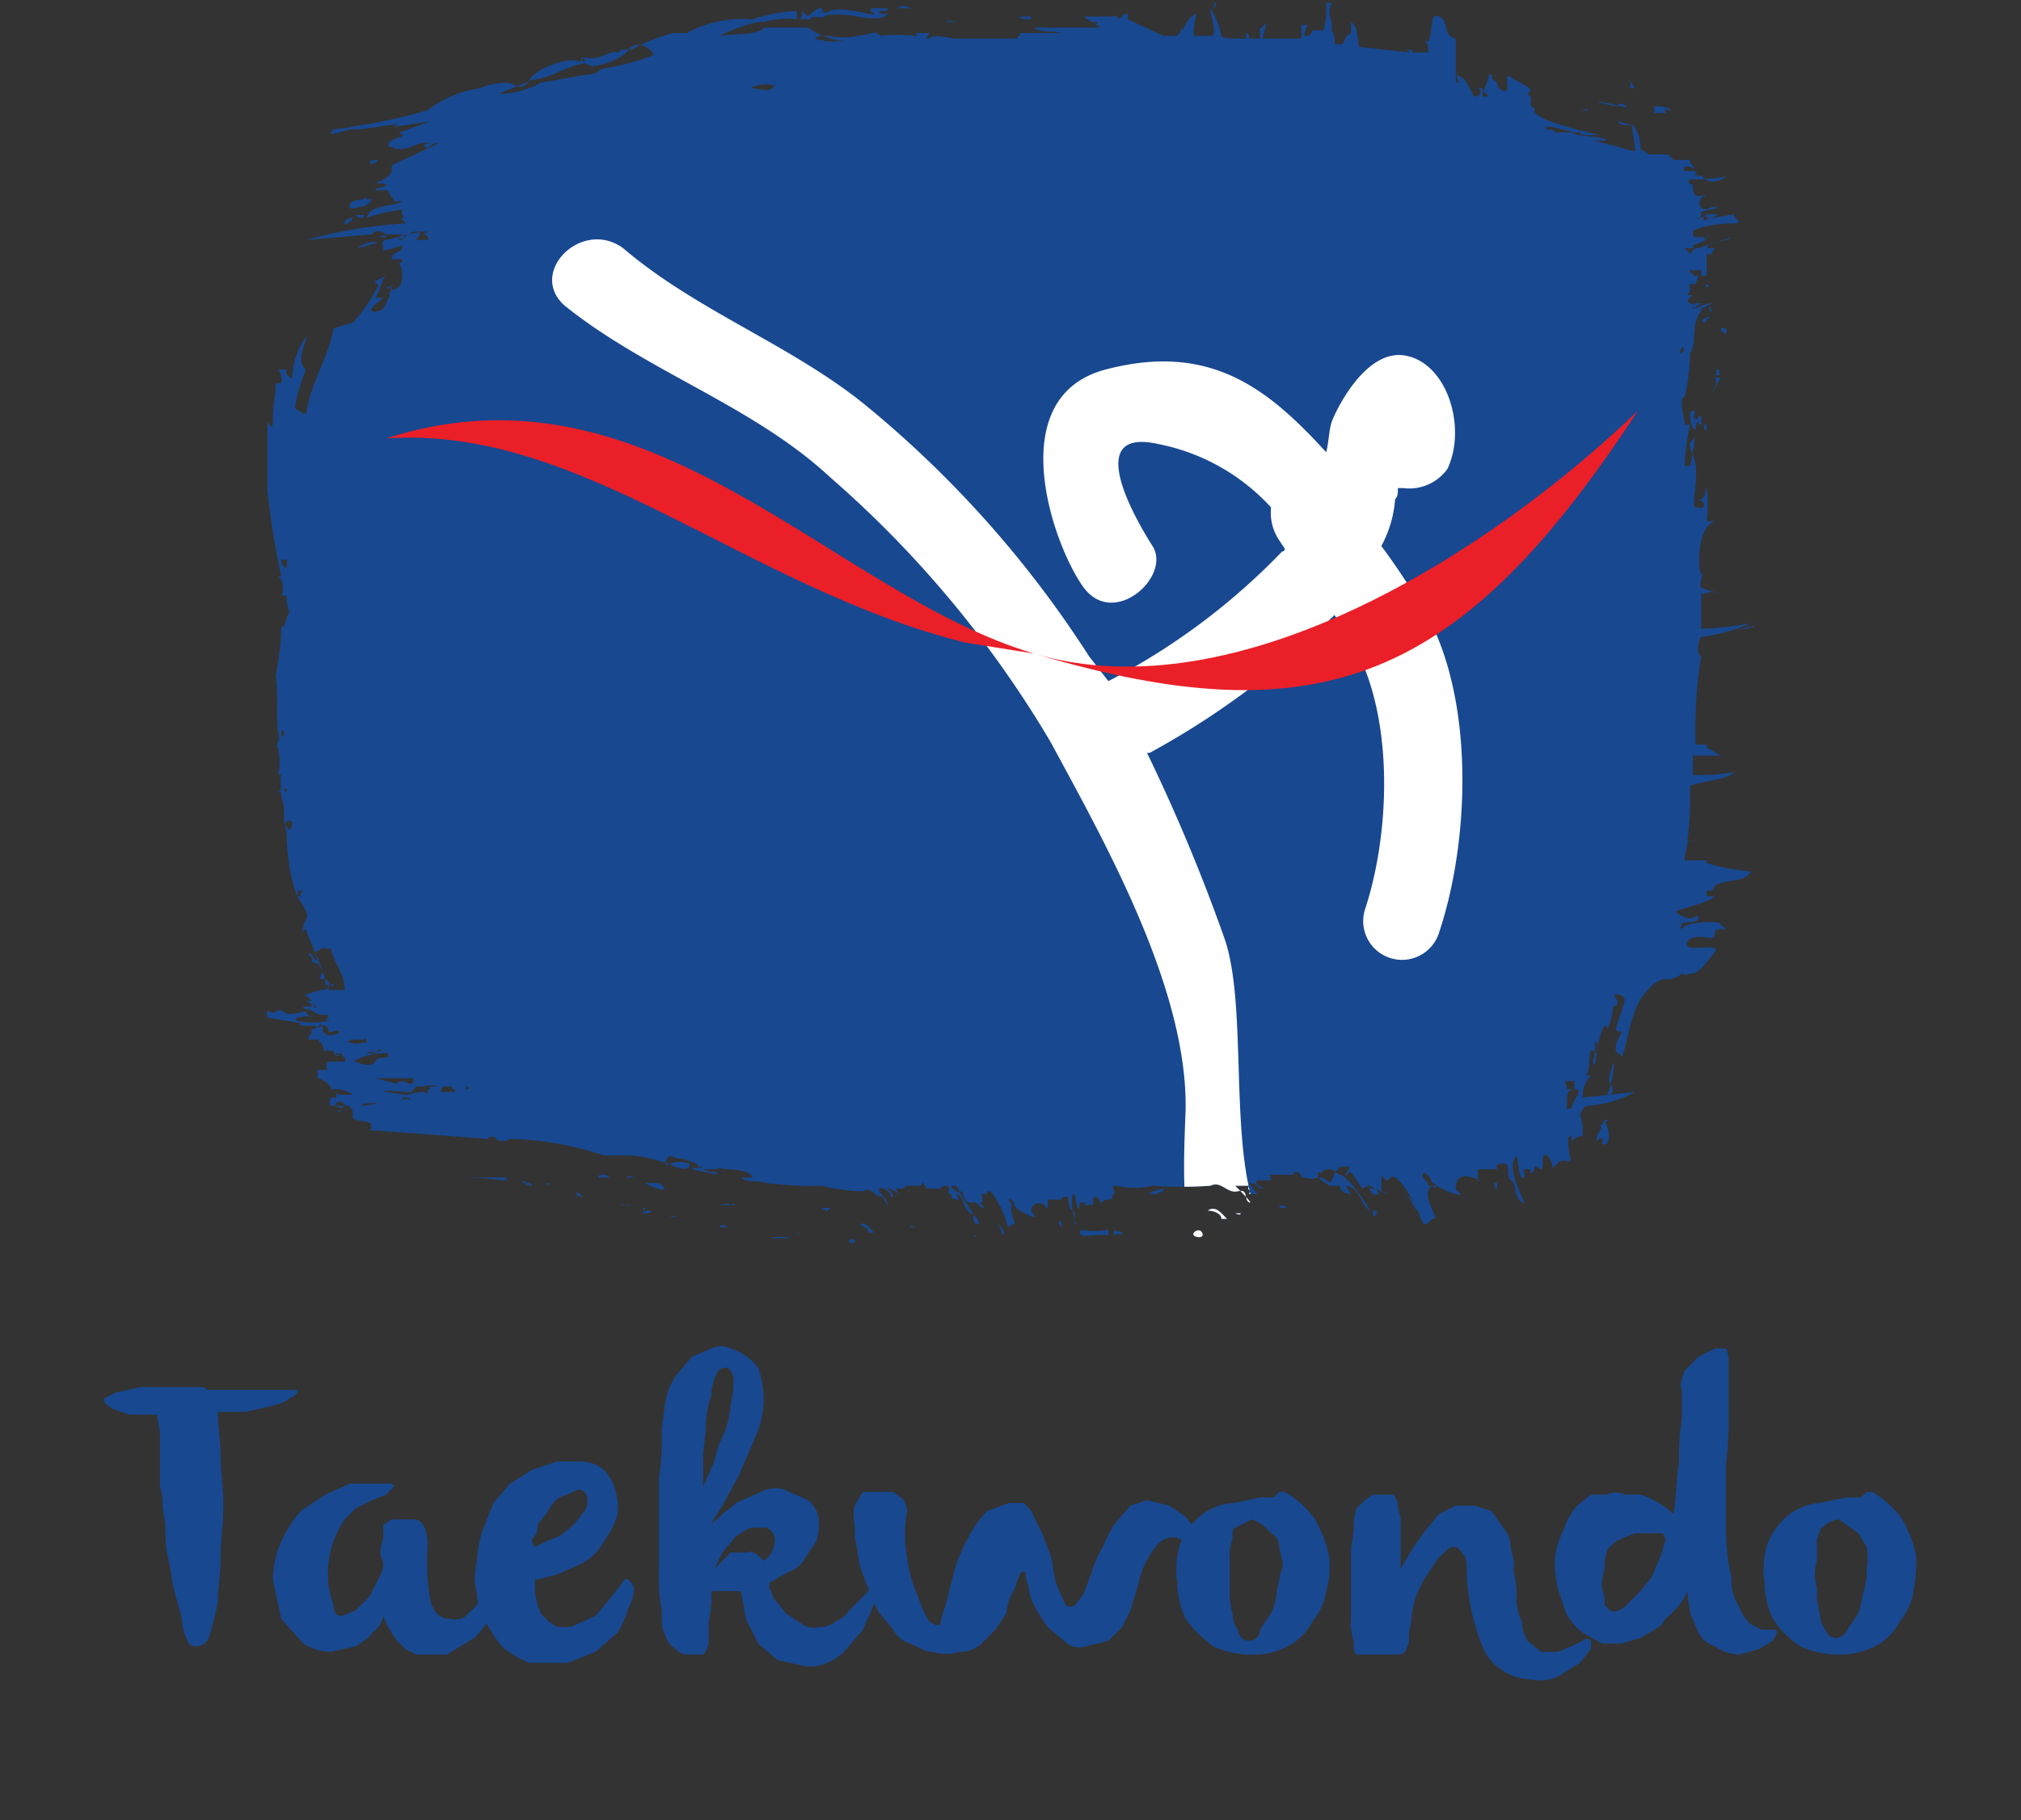
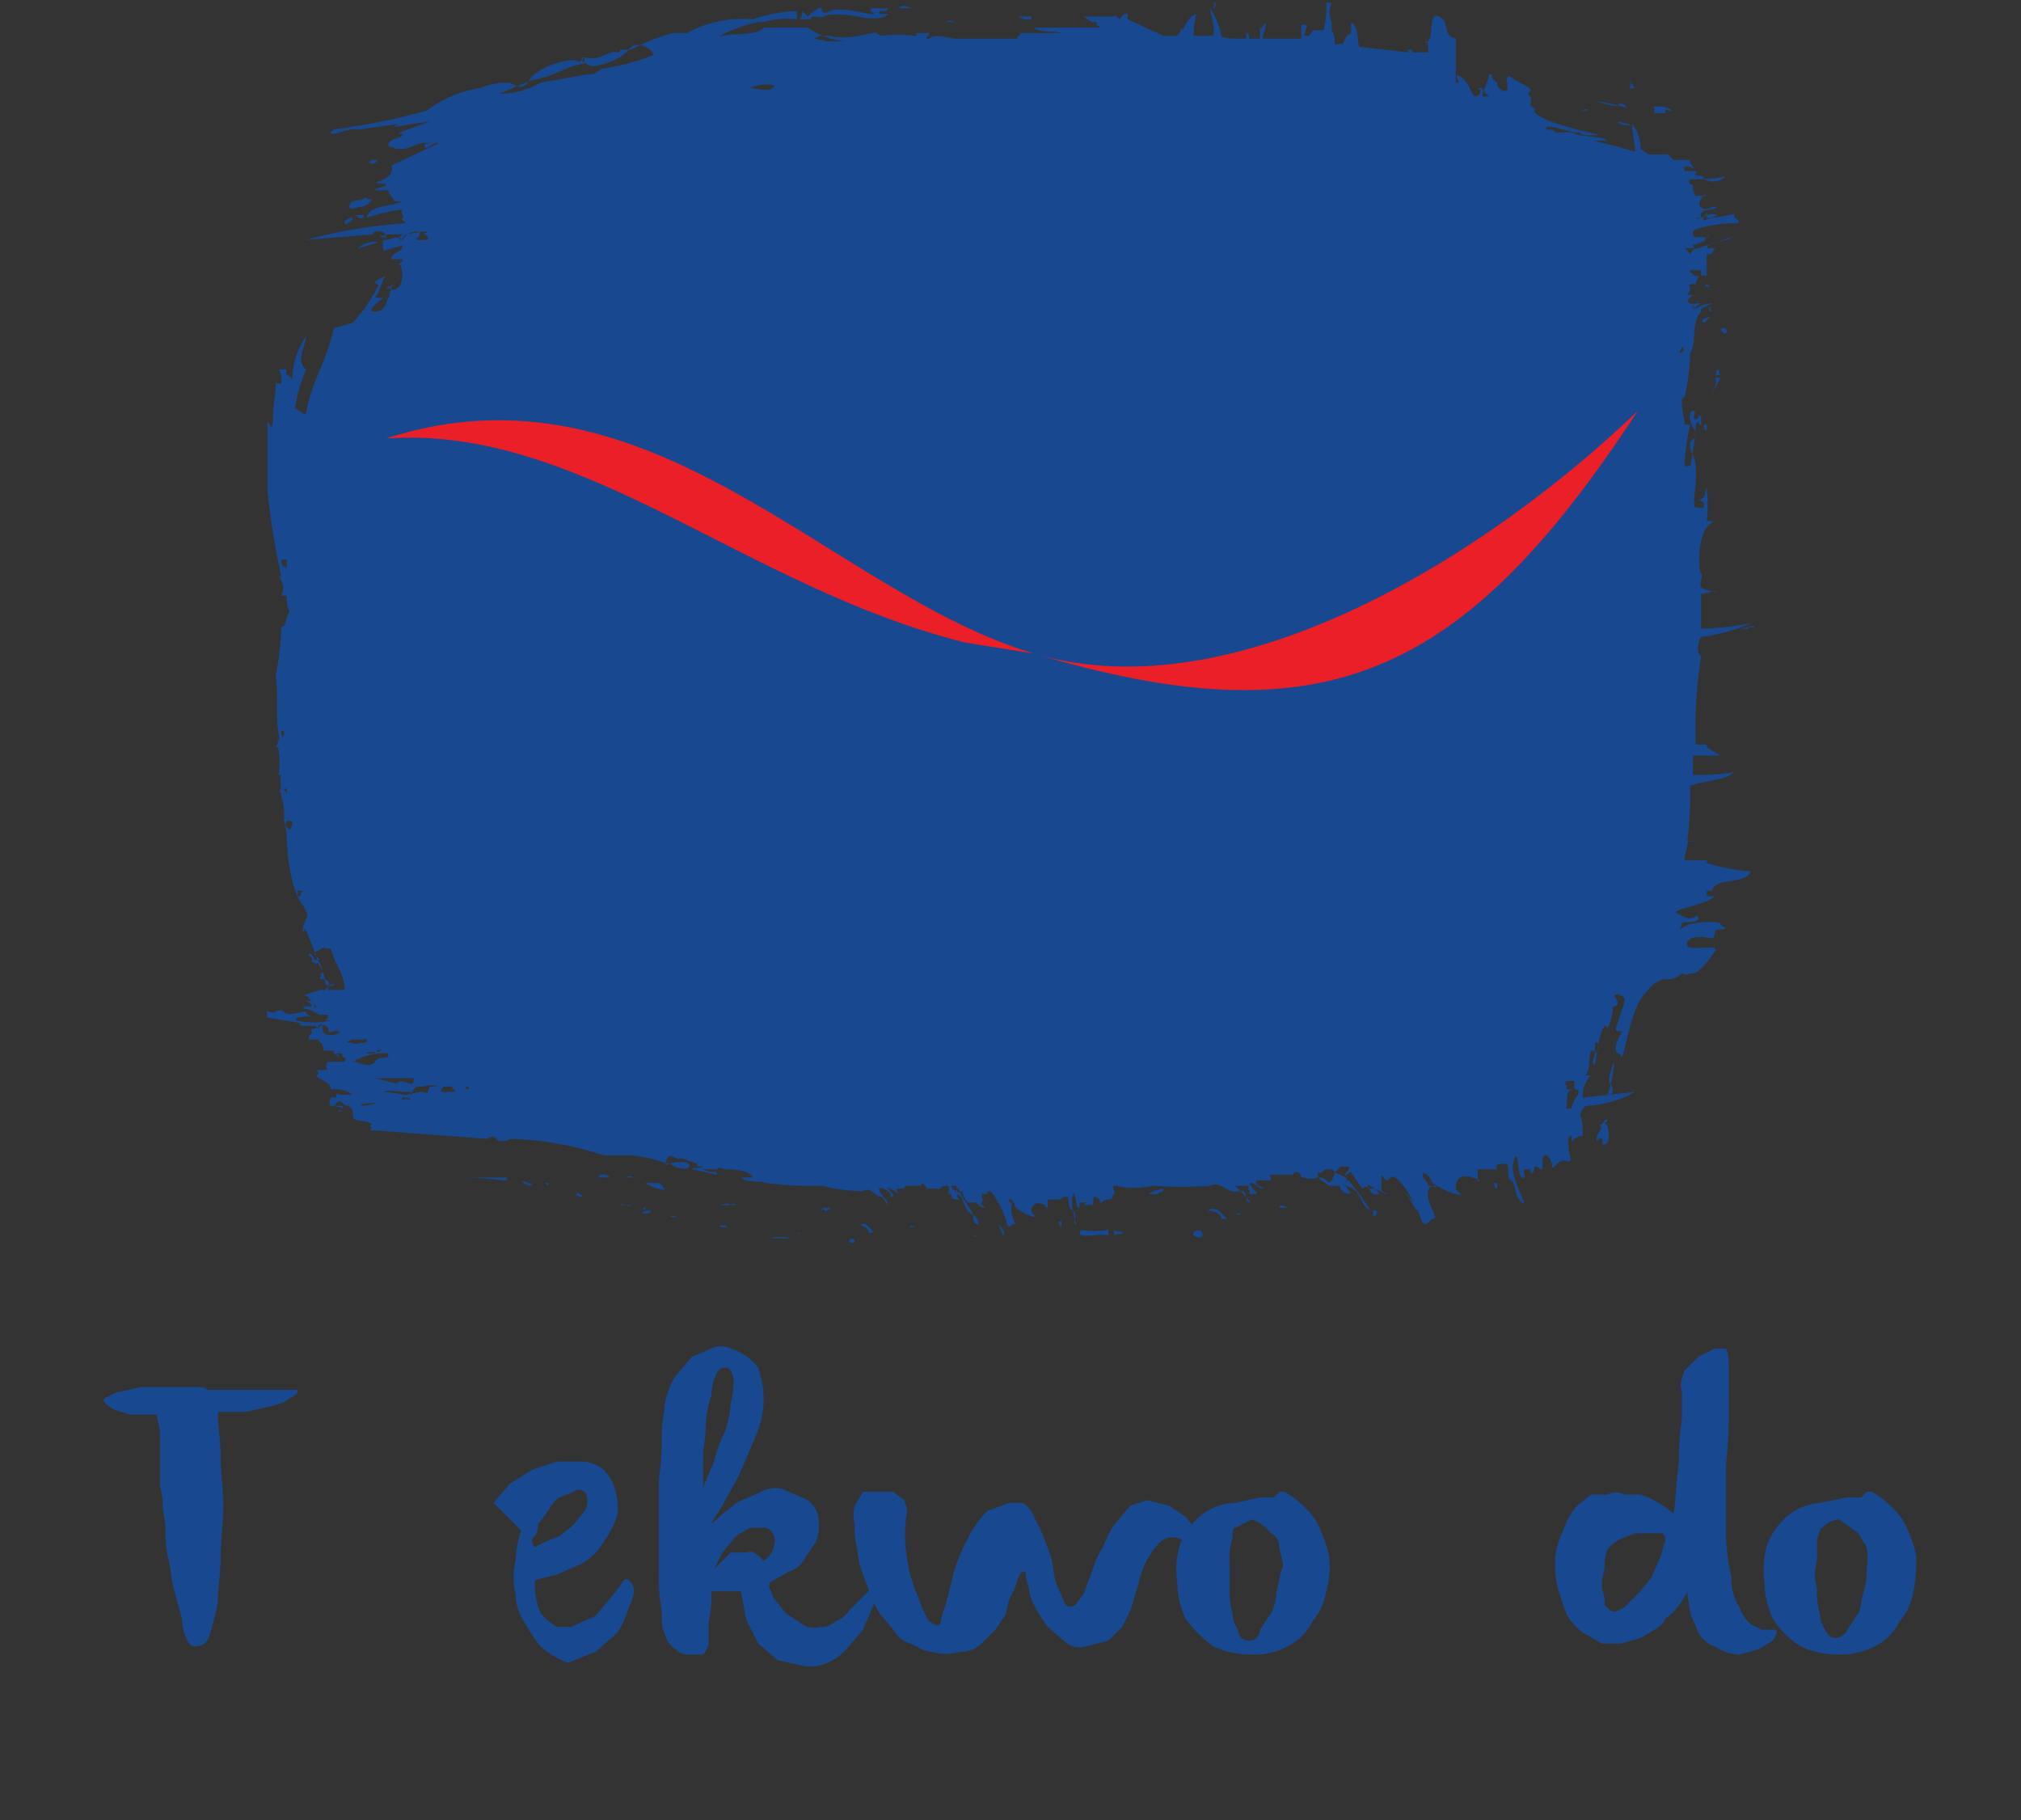
<svg xmlns="http://www.w3.org/2000/svg" id="Layer_1" data-name="Layer 1" viewBox="0 0 73.3 66">
  <rect x="0" y="0" width="73.3" height="66" fill="#333333" stroke="none" />
  <defs>
    <style>.cls-1{fill:none;clip-rule:evenodd;}.cls-2,.cls-6{fill:#184890;}.cls-2,.cls-5{fill-rule:evenodd;}.cls-3{clip-path:url(#clip-path);}.cls-4{fill:#fff;}.cls-5{fill:#ea1f27;}</style>
    <clipPath id="clip-path">
-       <path class="cls-1" d="M42.2,43.1c0,.2-.2.1-.2.2h-.3c-.1-.1.1,0,.1-.1Zm9.2.8c-.2-.2-.2-.4-.4-.6S51.4,43.6,51.4,43.9ZM50,43.3c-.3.1-.3-.2-.4-.3S50,43.1,50,43.3Zm7-3.1h-.2c.1-.2-.1-.7.3-.7S57,39.9,57,40.2Zm.1-1v.3h-.3c.1-.2-.1-.1,0-.3Zm.7-1c.1-.1,0-.4.1-.4S58,38.2,57.8,38.2ZM10.4,20.3v.3c-.2-.1-.2-.2-.2-.3Zm52.7,2.5h.3c0-.1.3,0,.2-.1Zm-3.5,17h0l.7-.2Zm-1.6,1c.2.1-.1.3-.1.5s.1-.1.2,0-.1.2.1.2.2-.6,0-.8a.1.1,0,0,0,.1-.1C58.1,40.6,58.2,40.8,58,40.8ZM13.7,5.8c-.1,0-.3,0-.3.1S13.7,5.9,13.7,5.8ZM28.1,3.1c-.2.3-.5.1-.9.1A1.3,1.3,0,0,1,28.1,3.1ZM61.5,15.6c0-.1,0-.3.1-.3s-.1.1.1.1v-.3c-.2-.1,0,.1-.2.1s.1-.3-.1-.3S61.3,15.5,61.5,15.6ZM58.3,39.7c.3,0,.2-.3.1-.4s0-.4.1-.7S58.5,39.2,58.3,39.7Zm-4.1,3.2c0,.1,0,.2.1.2v-.2Zm-4.3,1h-.1v.2C49.9,44.1,50,44,49.9,43.9Zm-3.5-.1h.3C46.7,43.8,46.4,43.6,46.4,43.8ZM45,44h-.2S45,44.1,45,44Zm-1.2-.1c.2,0,.5.1.5.3h.2C44.3,44,44.1,43.7,43.8,43.9Zm-.5.9c.1.1.4.1.3-.1S43.2,44.7,43.3,44.8Zm-2.9-.2v.2c.1-.1.4,0,.3-.1S40.5,44.7,40.4,44.6Zm-.2.2v-.2a3.3,3.3,0,0,1-1,0C39,45,39.8,44.7,40.2,44.8ZM34.3.8h.4C34.6.8,34.4.7,34.3.8ZM32.6.3h.5C33,.3,32.7.1,32.6.3ZM29.3.6,29.1.4a.4.4,0,0,1-.1.3h.4c0-.2.4,0,.5-.1s.7-.1,1.2,0,1,.1,1.1-.1h-.3c-.1-.2.3,0,.3-.2h-.6c-.1.2.1.1.1.2S30.5.2,30.1.4s-.2-.2-.4-.1S29.4.5,29.3.6ZM13,9l.7-.2C13.5,8.7,13,8.9,13,9Zm.2-1.2h-.3C13.1,8,13.2,7.9,13.2,7.8Zm.3-.6c-.2.1-.2-.1-.3,0s-.4,0-.5.2.1.2.3.1A.5.5,0,0,0,13.5,7.2Zm7.4,36c0,.1.1.1,0,.1s.1.1.2.1S21,43.3,20.9,43.2Zm-9.3-6.8a.1.1,0,0,1-.2,0c-.1.1.1,0,0,.1S11.6,36.5,11.6,36.4Zm18.5,7.4c.1.1-.1,0-.1.1s-.1-.1-.2,0a.1.1,0,0,1,.1-.1Zm6.3,1c-.1-.1-.1-.3-.2-.4S36.5,44.6,36.4,44.8Zm-.9-.4c-.2,0-.2-.2-.2-.3S35.5,44.2,35.5,44.4ZM23.8,42.9c.2,0,.2.1.3.2s-.4,0-.7-.2h.4Zm-1.2-.1Zm.4-.1h-.3S22.8,42.6,23,42.7Zm-.9,0h-.4c0-.1.1-.1.2-.1A.2.2,0,0,1,22.1,42.7Zm-9.3-2h0Zm-.6-.4h0c.1,0,.1-.1.2,0h-.2Zm.9-.2c0-.1.3-.1.5-.1S13.3,40.1,13.1,40.1Zm1.8-.2c-.2-.1-.3,0-.4,0a.1.1,0,0,0,.1-.1C14.7,39.8,14.9,39.8,14.9,39.9Zm-1-.3h0c.2-.1.6,0,.9,0s0,.1-.1.1S14.2,39.6,13.9,39.6Zm1.6.1c0-.1-.2-.1-.2-.1s-.3,0-.4.1.1-.2.2-.3h.2c.2,0,.3-.1.6,0h-.3C15.5,39.6,15.5,39.6,15.5,39.7Zm1-.1H16c0-.1,0-.1.1-.2h.3c0,.1,0,.1.1.1Zm.5-.1h-.1c0-.1,0-.1.1-.1Zm-2.6-.2-.8-.2H15c0,.1,0,.2-.1.2S14.5,39.1,14.4,39.3Zm.7-.3h0Zm-1-.7c-.1.1-.4,0-.5.2s-.5.1-.7,0,0,0-.1,0h0a2.3,2.3,0,0,1,1.3-.3C14,38.3,14.2,38.3,14.1,38.3Zm-.5-.1h-.3c0-.1.4,0,.5-.1S13.6,38.1,13.6,38.2Zm-.3-.4c-.2,0-.4.1-.6,0h-.1c0-.1.1,0,.1-.1h.5C13.3,37.6,13.3,37.7,13.3,37.8Zm-1.5-3.4H12c.1.5.5.9.5,1.5h-.7c0-.1.1,0,.1-.1s.2,0,.2-.1-.1.1-.3,0a1.3,1.3,0,0,0-.3-.8s0,.1-.1,0h-.1c.1-.2-.1-.2-.1-.3s.2.1.2.2h.2l-.2-.2a.1.1,0,0,1,.1-.1Q11.8,34.3,11.8,34.4ZM11,32.3c-.1.1-.1.1-.1.2h-.1v-.2Zm-.4-2.5a.4.4,0,0,1-.1.3c-.1-.1-.2-.2-.1-.3S10.5,29.8,10.6,29.8Zm-.2-1.2v.2c0-.1-.1-.1-.1-.2Zm-.1-2.1v.2c-.1,0-.1-.1-.1-.2ZM38.4,44.3c0,.1,0,.1.1.2v-.2Zm-3,.5h-.1C35.4,44.9,35.4,44.8,35.4,44.8ZM33,44.5h.2C33.2,44.5,33,44.4,33,44.5Zm-1,.1h0Zm-.8-.2c.1.1.3.1.3.3h.2C31.5,44.5,31.4,44.3,31.2,44.4Zm-.4.6c0,.1.2.1.2,0S30.8,44.9,30.8,45Zm-2-.2h0c.1-.1.2,0,.2-.1Zm-.1.1H28C27.8,44.9,28.3,44.8,28.7,44.9Zm-2.3-.4c-.1-.1-.3-.1-.3,0h.3Zm.1-.8c.1-.1.1,0,.3,0h-.7C26.1,43.7,26.4,43.6,26.5,43.7Zm-2,.4h-.2C24.3,44.1,24.5,44.2,24.5,44.1Zm-1.1-.3h-.1C23.4,43.9,23.4,43.9,23.4,43.8Zm.2.1c-.1,0-.3,0-.3.1h.1C23.5,44,23.6,44,23.6,43.9Zm-1.1-.2h.4C22.8,43.8,22.6,43.6,22.5,43.7Zm-2.7-.8h.1C19.9,43,19.8,43,19.8,42.9Zm-.9-.1a.5.5,0,0,0,.4.2C19.3,42.9,19.1,42.9,18.9,42.8Zm-.7,0h.2c.1,0-.1,0,0-.1H16.5A11.6,11.6,0,0,1,18.2,42.8ZM44,.3c.1,0,.1-.2.1-.2H44C44,.1,44.1.1,44,.3ZM59.1,3.2h.2l-.2-.3C59.1,3,59.2,3,59.1,3.2Zm.9.9h.4c.1-.1-.1,0,0-.1s.2.1.2,0-.5-.2-.7-.1H60ZM33.8,1h0Zm9-.2ZM61,14.6c0-.1,0-.2.1-.2a7.8,7.8,0,0,0,.2-1.6c.2-.3.1-.7.2-1.1s.2-.3.2-.5l.4-.2a1.1,1.1,0,0,0-.6.2c-.1-.1-.1-.1,0-.2h.2l-.3.2c0-.2.1-.2.2-.3s-.1.2-.3.1,0-.2.1-.3h-.2c.1-.2.1-.1.1-.3h.1c-.1,0-.2,0-.1-.1h.2c0-.1.1-.2.1-.3h-.2c.1-.1-.2-.1-.1-.2h.4v.2h.2V9.2c.2.1.2-.1.3-.2h-.3c.1-.3.7-.2.9-.4L61.6,9h0c-.2,0-.2.1-.3.2l-.2-.2h.3c.1-.1-.1-.1,0-.1l.5-.2h-.1l.2-.2h0c-.1,0-.1.2-.2.1h-.3c-.1,0-.1-.1-.1-.2s.8-.3,1.4-.3,0-.2.1-.3-.5.1-.9.1,0-.2-.1-.2v.2c-.2-.1-.2.1-.4,0h.2c-.1-.4.4-.2.6-.4h-.2c-.3.2-.6,0-.4-.3s.2,0,.1-.1h-.3a.6.6,0,0,1-.1-.4c-.1,0-.2-.1-.1-.2h.5a.7.7,0,0,0,.8-.1,6.1,6.1,0,0,1-1.4.1h.6c0-.2-.3-.1-.3-.1h.1c0-.1-.2,0-.1-.1s0,0,0-.1h-.4c-.1-.2.1-.2.3-.1s-.2-.2-.1-.3h-.6l-.2-.2h-.7l-.3-.2a1.4,1.4,0,0,0-.3-.9c0,.4.1.6.1,1l-.7-.2h0l-.8-.2h.5c-.2-.2-1-.1-1.3-.3h-.6c0-.1-.2-.1-.2-.1s-.2,0-.1-.1h.2l.8.2h.2c0,.1.2.1.4.1s.2,0,.3,0-1.4-.3-2-.6-.2-.3-.4-.4,0-.3-.1-.4-.1-.1,0-.2-.4-.3-.7-.5,0,.5-.2.5a.3.3,0,0,1-.3-.3c-.1-.1-.2-.1-.2-.3H54c0,.3-.3.6-.1.7s0,.1-.1.1.1-.3-.1-.3,0,0,0,.1-.1.2-.2.2-.2-.5-.5-.7-.1.1-.1.2h-.1V1.4c-.5-.1-.2-.6-.6-.8s-.2.7-.4.9,0-.1-.1-.1a.9.9,0,0,1,.1.5h-.6s.1-.1-.1-.1.1.1,0,.1l-1.8-.2c-.1-.3,0-.7-.3-.9v.4c-.2.1-.2.2-.3.4h-.3a.7.7,0,0,0-.1-.5h0V.8a.8.8,0,0,1,0-.7h-.2a3.1,3.1,0,0,1-.1,1h-.4c0,.1-.1.1-.1.2h-.2c0-.1.1-.3.1-.4h-.2v.5H45.8c0-.2.1-.3.1-.5s-.1.2-.2.1v.4h-.4c0-.1,0-.2-.1-.2v.2h-.3c-.1,0-.6,0-.6-.1a3,3,0,0,0-.4-1c0,.3.2.7.1,1h-.7a2.2,2.2,0,0,1,.1-.8c-.3.1-.4.4-.5.6h0c-.1.1,0,0,0-.1s-.1.2-.2.3h-.5L40.9.7V.5c-.2,0-.2.1-.3.2L40.4.5c.1.1,0,.1-.1.1h-1l.3.2h.2c-.1.2.1.1.1.2H37.5c.2.2.7.1,1,.2H37c0,.1-.1.1-.1.2H34.7c-.3,0-.8-.2-1,0h-.1c0-.1.1-.1.1-.2h-.5s.1.1,0,.1a5.7,5.7,0,0,0-1.3,0c.1-.1-.1,0-.1-.1s-1,.3-1.7.1h-.4c0,.1-.2,0-.1.1s.3,0,.3.1h.8A2.8,2.8,0,0,1,29.3,1H27.7c-.2.3-1.1.2-1.5.3s.7-.4,1.3-.5h.2A3,3,0,0,1,28.9.7V.4a5.7,5.7,0,0,0-1.6.3,4.3,4.3,0,0,0-2.4.5h-.5a6.7,6.7,0,0,0-1.5.6h-.4a.1.1,0,0,1-.1.1c-.3-.1-.6.3-1.1.2s0,.3.2.3,1-.2,1.3-.6.9,0,.9.2a8.7,8.7,0,0,1-1.9.5.6.6,0,0,1-.5.2L19.6,3a3,3,0,0,1-1.5.4l1.2-.5c.8-.1,1.2-.5,1.9-.6V2.1c-.1,0-.1.2-.3.1s-1.4.2-1.7.7-.5.1-.8.1h0a2.5,2.5,0,0,0-1,.2,4.1,4.1,0,0,0-1.9.8,19.6,19.6,0,0,1-2.8.6c-.2.1-.6,0-.7.2s.7-.2,1-.1l1.4-.2c0,.1-.1,0-.1.1l1.3-.2-1.1.4c-.1.1.1,0,.1.1s-.4.1-.5.3.3.1.2.2h.3c.3,0,.6-.3,1-.2s-.3-.1-.2.1.3-.2.5-.1L14.2,6c.1.4-.3.5-.5.6s.3,0,.3.1-.4.1-.4.2h.5c0,.2.2.3.2.4h.3c-.3.2-1.2.1-1.3.6a6.1,6.1,0,0,1,1.3-.3c-.1.2.1.2,0,.3s.1.1.1.2a18,18,0,0,0-3.6.6l2.4-.2c.1-.2.4-.1.5,0s-.3,0-.2.1h.1c.2.1,0-.1.1-.1h.6c0,.1-.2,0-.1.2h.1c0-.3.5-.2.6-.3h.3c0,.1-.2,0-.1.1s.2.1.1.2h-.4c0-.1.2-.1.1-.3a.6.6,0,0,0-.6.3c-.2-.2-.4,0-.6,0s-.1.2-.1.4l.7-.2c0,.3-.4.2-.4.5h.4c0,.2-.2.1-.1.2s.2.8-.2.9.2-.4.3-.6-.2.4-.5.5.2,0,.1.1,0,.2-.1.1.1.1,0,.2-.1.5-.5.5.2-.4.3-.5h-.3c.2-.2.2-.6.4-.8l-.4.2c0,.1.2.1.1.2a6,6,0,0,1-.9,1.3l-.7.2c-.2,1.1-.8,1.9-1,3.1H11l-.3-.2a5.7,5.7,0,0,1,.4-1.4c-.4-.3,0-.9,0-1.2a2.8,2.8,0,0,0-.5,1.6h0c0-.2-.3-.1-.2-.4h-.3a.7.7,0,0,1,.1.5H10c0,.5-.1.7-.1,1.3s-.2,0-.2.1v2.5a28.7,28.7,0,0,0,.5,3.1h-.1a.6.6,0,0,1,.1.7h.2a1.3,1.3,0,0,0,.1.6c-.1.1-.1.3-.2.5a.1.1,0,0,0-.1.1,9.9,9.9,0,0,1-.2,1.7c.1.7,0,1.5.1,2.1s-.1,0-.1.1a.3.3,0,0,1,0,.4c.1,0,.1,0,.1.1a2.7,2.7,0,0,1,0,.9h.1c-.1.3.1.5-.1.6a.1.1,0,0,1,.1.1c0,.2.1.3.1.6s0,.2,0,.3.1.4.1.7.1,1.7.5,2.3.2.5.1.9.1,0,.1.1.3.7.4,1.1a.8.8,0,0,1,.2.5h-.1c.1.1,0,.1,0,.2h0c.3,0,.4.1.3.4h-.3l-.6.2c.2,0,.2.1.3.2h-.2c.2.1.2.1.2.2H11c0,.1.1.1.2.1h0l.4.2h.3c0,.1,0,.1-.1.2H12a2.8,2.8,0,0,1-1.3,0c.1,0,0-.1.1-.1s.3-.1.5,0-.2-.1-.2-.2-.6.2-.8,0-.3.1-.5,0-.1.1-.1.2l1.2.2c-.1.1.1.1.2.1h.3a.1.1,0,0,1,.1.1c.1-.1.3-.2.4,0s-.1,0,0,.1.3-.1.4,0-.6.3-.6-.1-.2.1-.4,0v.2c-.1,0-.1.1-.1.2h.4c-.1.1.1.1.1.2s.1.1,0,.2h.4a.2.2,0,0,0,.2.2c0-.1-.1,0-.1-.1h.2c0,.2.2.1.1.3h-.6a.2.2,0,0,0,0,.3h-.4c0,.1.1.1,0,.2s.5.2.5.5h.2a1.1,1.1,0,0,1,.6.2h-.4s-.2,0-.2-.1,0,.1,0,.2H12q-.1.3,0,.3h.7c-.2.1-.3-.3-.5-.1s.2.1.2.2,0-.1.1-.1h0c.3,0,.3.2.3.4s.6.1.7.3h-.1c.1.1.1.1,0,.2h.3l4,.3c0-.1.3-.1.3,0s.4.1.5,0a11.5,11.5,0,0,1,3.4.6h1a5,5,0,0,1,1.3.3h.1c.1.1.6.3.7.1s-.5-.2-.7-.1-.2,0-.1-.2.4.1.5,0l.6.2c-.1,0,0,0,0,.1h.2c-.1.1-.4,0-.4.1l.9.2c0-.1,0-.1-.1-.1s0,0-.1,0-.3-.1-.3-.1H26c.1-.1.2,0,.3,0s.9,0,1,.3h-.4c.1.2.7.1.9.2a12.7,12.7,0,0,0,2,.1,6.8,6.8,0,0,0,1.5.2c.3-.2.4.2.7.2l.2.3c0-.2-.2-.3-.3-.5s.2-.1.3,0,.1,0,.1.2h.1c0-.1-.1-.2-.2-.3s.3.1.4.2-.1-.1-.1-.2h.3a.1.1,0,0,1,.1-.1h.5a.1.1,0,0,1,.1-.1c0,.1.1.1.1.2H34c.1.1.1-.1.3-.1s.1.2.1.3h.1c0,.2.1.2.3.2a.3.3,0,0,1-.1-.2c.3.1.2.5.5.7s-.3-.5-.4-.8-.1.1-.2,0h.1s-.2-.1-.2-.2h.2v.2c.1.1.1,0,.2,0a.8.8,0,0,0,.2.4h.2c.2,0,.2.2.4.2h0c0-.1-.2-.1-.1-.2s0-.1,0-.3h.2c0-.1,0-.1.1-.1s.5.7.6,1.1.2,0,.3.1-.2-.4-.1-.7h0c0-.1-.1-.1-.1-.2s.2.1.2.2.3.3.6.4,0-.1,0-.2.1-.4.5-.2a.1.1,0,0,0,.1.1v-.3h.5c0-.1.1-.1.2-.1s0,.4.2.5,0,.4.1.5-.2-.6-.1-1,.1.3.2.4,0-.2.1-.2h.2c-.1.1-.1.1,0,.1h.1c.1-.1,0,0,.1,0s0-.3.1-.3.2.1.2.2.1-.1.3-.1.1-.1.2-.2-.1-.2,0-.3h.1a2.8,2.8,0,0,0,1.3,0,14.6,14.6,0,0,0,2.1,0c.4-.2.6.3,1,.2s.2.3.4.4-.3-.4-.5-.6h.5c-.1.2.1.1,0,.3h.3l-.3-.4c.3,0,.3.2.5.2s-.4-.1-.2-.3h.5c0-.1-.1-.2,0-.2h.8a.1.1,0,0,1,.1-.1.2.2,0,0,1,.2.2c.2,0,.3.1.6,0v-.2c.2.1.1-.1.4-.1s.2.2.1.4-.2-.1-.4-.1.2.2.3.3h.4c0,.2.2.3.4.3l-.2-.3c.6.1.5.7.9.9a7.6,7.6,0,0,0-.8-1.1c-.1,0-.1.2-.1.1s.1-.1,0-.2l-.4-.2c.2-.1.1-.2.4-.2s0,.2,0,.3.1-.1.2-.1l.4.6c.2-.1.1-.1.3,0h0c.3,0,.3.1.6.2h0c0-.1-.2,0-.2-.2s0-.2,0-.4.1.1.2.1.1-.2.3-.1.7.8.9,1.4.3.1.5.1-.3-.6-.2-1,.3,0,.3-.2h-.3c0-.2-.2-.2-.2-.4s.3.1.3.2.5.4.9.5,0-.1,0-.2,0-.6.6-.4,0,.1.2.1v-.4h.7c-.1-.2.1-.2.3-.2s0,.5.2.6.1.6.4.8-.5-.9-.3-1.5.1.5.3.6,0-.3.1-.3h.2c0,.1,0,.2.1.1s0-.2.1-.2.1.1.2.1,0-.4.1-.5.3.2.3.4.2-.3.5-.2.1-.2.1-.4-.1-.5.1-.5v.2a.5.5,0,0,1,.4-.2,1.9,1.9,0,0,0-.1-.8c.1-.1.1-.3.3-.3a4.2,4.2,0,0,0,1.7-.5l-1.9.2a1.1,1.1,0,0,1,.3-.8h-.2c.2-.2.1-.6.2-.9h.1c.1.3-.1.3,0,.5s.1-1,.4-1.4a.1.1,0,0,1,.1.1,1.9,1.9,0,0,0,.2-.8c.2,0,.2-.2.1-.3s0-.2.2-.1.1.2.1.3l-.3.9c0,.1.1.1.2.1s-.2.3-.2.6.1.1.2.3.3-1.6.8-2.2.4-.4.7-.6a.8.8,0,0,0,.7-.2c.2.1.2,0,.4,0s.6-.5.8-.8-.9,0-1-.2.2-.4.7-.3.1-.3.5-.3,0-.1,0-.2-1-.1-1.3.1-.1,0-.1-.1.6,0,.6-.2-.1,0-.3,0-.3-.1-.5-.2,1.1-.3,1.4-.6h-.3v-.2h.2c.1-.5,1.2-.2,1.4-.7a7.6,7.6,0,0,1-1.6-.3c-.1-.1.1,0,0-.1h-.8c0-.3.1-.4.1-.6s.3,0,.2-.1h-.2a14.1,14.1,0,0,0,.1-2c.5-.2,1.3-.2,1.6-.5a7.6,7.6,0,0,1-1.5.1v-.7h1l-.5-.3V27h-.4a16.7,16.7,0,0,1,.2-3.2c-.2-.1-.1-.6,0-.7a6.5,6.5,0,0,0,1.8-.5,11,11,0,0,1-1.8.2V21.5c.1.1.1,0,.2,0H62c0-.1.2,0,.3,0s-.5-.1-.6-.2.1-.5,0-.5-.2-1.7.5-1.9h-.3a4.8,4.8,0,0,0,0-1.2c-.1.1,0,.3-.2.4s.1,0,.1.2-.1.1-.3.1.2-1.3-.1-1.9.1-.5.1-.7-.1.7-.2,1.1h-.2a7.7,7.7,0,0,1,.2-1.5h-.2C61.1,15.2,61,14.9,61,14.6Zm0-2c.1-.1,0,.1.1.1s-.1,0-.1.1h-.1Zm1.3-4.8-.5.2C61.7,7.8,62.1,7.7,62.3,7.8Zm-.6.7-.4.2ZM59.4,4.6h0c-.2-.1-.7,0-.7-.2Zm-.9-.1h-.1ZM57.6,4h-.3C57.4,4,57.6,3.9,57.6,4ZM37.4.6H37c-.1.1.1,0,.1.1h.3ZM59,3.9c0-.1-.3-.2-.3-.1s-.4,0-.7-.1S58.6,3.8,59,3.9Zm2.6,2.4h0Zm.6,2.3h.1C62.4,8.6,62.3,8.6,62.2,8.6Zm-.3,1.8H62C61.9,10.2,61.8,10.4,61.9,10.4Zm.1.7v.2h.1C62,11.2,62.1,11.2,62,11.1Zm-.2.6c.1,0,.1-.2.3-.2H62C61.9,11.5,61.6,11.6,61.8,11.7Zm.8.4s.1-.2-.1-.2S62.5,12.1,62.6,12.1Zm-.4,1.5h.2c-.1-.1,0-.2-.1-.2S62.3,13.5,62.2,13.6Zm.2.1h-.2c.1.2,0,.3-.1.5S62.3,13.9,62.4,13.7Zm-.6,1.7c0,.1,0,.2.1.2v-.2Zm-49-7.5c-.2,0-.3.1-.3.2S12.8,8,12.8,7.9Z" />
-     </clipPath>
+       </clipPath>
  </defs>
  <path class="cls-2" d="M42.2,43.1c0,.2-.2.1-.2.2h-.3c-.1-.1.1,0,.1-.1Zm9.2.8c-.2-.2-.2-.4-.4-.6S51.4,43.6,51.4,43.9ZM50,43.3c-.3.1-.3-.2-.4-.3S50,43.1,50,43.3Zm7-3.1h-.2c.1-.2-.1-.7.3-.7S57,39.9,57,40.2Zm.1-1v.3h-.3c.1-.2-.1-.1,0-.3Zm.7-1c.1-.1,0-.4.1-.4S58,38.2,57.8,38.2ZM10.4,20.3v.3c-.2-.1-.2-.2-.2-.3Zm52.7,2.5h.3c0-.1.3,0,.2-.1Zm-3.5,17h0l.7-.2Zm-1.6,1c.2.1-.1.3-.1.5s.1-.1.2,0-.1.2.1.2.2-.6,0-.8a.1.1,0,0,0,.1-.1C58.1,40.6,58.2,40.8,58,40.8ZM13.7,5.8c-.1,0-.3,0-.3.1S13.7,5.9,13.7,5.8ZM28.1,3.1c-.2.3-.5.1-.9.1A1.3,1.3,0,0,1,28.1,3.1ZM61.5,15.6c0-.1,0-.3.1-.3s-.1.1.1.1v-.3c-.2-.1,0,.1-.2.1s.1-.3-.1-.3S61.3,15.5,61.5,15.6ZM58.3,39.7c.3,0,.2-.3.1-.4s0-.4.1-.7S58.5,39.2,58.3,39.7Zm-4.1,3.2c0,.1,0,.2.1.2v-.2Zm-4.3,1h-.1v.2C49.9,44.1,50,44,49.9,43.9Zm-3.5-.1h.3C46.7,43.8,46.4,43.6,46.4,43.8ZM45,44h-.2S45,44.1,45,44Zm-1.2-.1c.2,0,.5.1.5.3h.2C44.3,44,44.1,43.7,43.8,43.9Zm-.5.9c.1.1.4.1.3-.1S43.2,44.7,43.3,44.8Zm-2.9-.2v.2c.1-.1.4,0,.3-.1S40.5,44.7,40.4,44.6Zm-.2.2v-.2a3.3,3.3,0,0,1-1,0C39,45,39.8,44.7,40.2,44.8ZM34.3.8h.4C34.6.8,34.4.7,34.3.8ZM32.6.3h.5C33,.3,32.7.1,32.6.3ZM29.3.6,29.1.4a.4.4,0,0,1-.1.3h.4c0-.2.4,0,.5-.1s.7-.1,1.2,0,1,.1,1.1-.1h-.3c-.1-.2.3,0,.3-.2h-.6c-.1.2.1.1.1.2S30.5.2,30.1.4s-.2-.2-.4-.1S29.4.5,29.3.6ZM13,9l.7-.2C13.5,8.7,13,8.9,13,9Zm.2-1.2h-.3C13.1,8,13.2,7.9,13.2,7.8Zm.3-.6c-.2.1-.2-.1-.3,0s-.4,0-.5.2.1.2.3.1A.5.5,0,0,0,13.5,7.2Zm7.4,36c0,.1.1.1,0,.1s.1.1.2.1S21,43.3,20.9,43.2Zm-9.3-6.8a.1.1,0,0,1-.2,0c-.1.1.1,0,0,.1S11.6,36.5,11.6,36.4Zm18.5,7.4c.1.1-.1,0-.1.1s-.1-.1-.2,0a.1.1,0,0,1,.1-.1Zm6.3,1c-.1-.1-.1-.3-.2-.4S36.5,44.6,36.4,44.8Zm-.9-.4c-.2,0-.2-.2-.2-.3S35.5,44.2,35.5,44.4ZM23.8,42.9c.2,0,.2.1.3.2s-.4,0-.7-.2h.4Zm-1.2-.1Zm.4-.1h-.3S22.8,42.6,23,42.7Zm-.9,0h-.4c0-.1.1-.1.2-.1A.2.2,0,0,1,22.1,42.7Zm-9.3-2h0Zm-.6-.4h0c.1,0,.1-.1.2,0h-.2Zm.9-.2c0-.1.3-.1.5-.1S13.3,40.1,13.1,40.1Zm1.8-.2c-.2-.1-.3,0-.4,0a.1.1,0,0,0,.1-.1C14.7,39.8,14.9,39.8,14.9,39.9Zm-1-.3h0c.2-.1.6,0,.9,0s0,.1-.1.1S14.2,39.6,13.9,39.6Zm1.6.1c0-.1-.2-.1-.2-.1s-.3,0-.4.1.1-.2.2-.3h.2c.2,0,.3-.1.6,0h-.3C15.5,39.6,15.5,39.6,15.5,39.7Zm1-.1H16c0-.1,0-.1.1-.2h.3c0,.1,0,.1.1.1Zm.5-.1h-.1c0-.1,0-.1.1-.1Zm-2.6-.2-.8-.2H15c0,.1,0,.2-.1.2S14.5,39.1,14.4,39.3Zm.7-.3h0Zm-1-.7c-.1.1-.4,0-.5.2s-.5.1-.7,0,0,0-.1,0h0a2.3,2.3,0,0,1,1.3-.3C14,38.3,14.2,38.3,14.1,38.3Zm-.5-.1h-.3c0-.1.4,0,.5-.1S13.6,38.1,13.6,38.2Zm-.3-.4c-.2,0-.4.1-.6,0h-.1c0-.1.1,0,.1-.1h.5C13.3,37.6,13.3,37.7,13.3,37.8Zm-1.5-3.4H12c.1.5.5.9.5,1.5h-.7c0-.1.1,0,.1-.1s.2,0,.2-.1-.1.1-.3,0a1.3,1.3,0,0,0-.3-.8s0,.1-.1,0h-.1c.1-.2-.1-.2-.1-.3s.2.1.2.2h.2l-.2-.2a.1.1,0,0,1,.1-.1Q11.8,34.3,11.8,34.4ZM11,32.3c-.1.1-.1.1-.1.2h-.1v-.2Zm-.4-2.5a.4.4,0,0,1-.1.3c-.1-.1-.2-.2-.1-.3S10.5,29.8,10.6,29.8Zm-.2-1.2v.2c0-.1-.1-.1-.1-.2Zm-.1-2.1v.2c-.1,0-.1-.1-.1-.2ZM38.4,44.3c0,.1,0,.1.1.2v-.2Zm-3,.5h-.1C35.4,44.9,35.4,44.8,35.4,44.8ZM33,44.5h.2C33.2,44.5,33,44.4,33,44.5Zm-1,.1h0Zm-.8-.2c.1.1.3.1.3.3h.2C31.5,44.5,31.4,44.3,31.2,44.4Zm-.4.6c0,.1.2.1.2,0S30.8,44.9,30.8,45Zm-2-.2h0c.1-.1.2,0,.2-.1Zm-.1.1H28C27.8,44.9,28.3,44.8,28.7,44.9Zm-2.3-.4c-.1-.1-.3-.1-.3,0h.3Zm.1-.8c.1-.1.1,0,.3,0h-.7C26.1,43.7,26.4,43.6,26.5,43.7Zm-2,.4h-.2C24.3,44.1,24.5,44.2,24.5,44.1Zm-1.1-.3h-.1C23.4,43.9,23.4,43.9,23.4,43.8Zm.2.1c-.1,0-.3,0-.3.1h.1C23.5,44,23.6,44,23.6,43.9Zm-1.1-.2h.4C22.8,43.8,22.6,43.6,22.5,43.7Zm-2.7-.8h.1C19.9,43,19.8,43,19.8,42.9Zm-.9-.1a.5.5,0,0,0,.4.2C19.3,42.9,19.1,42.9,18.9,42.8Zm-.7,0h.2c.1,0-.1,0,0-.1H16.5A11.6,11.6,0,0,1,18.2,42.8ZM44,.3c.1,0,.1-.2.1-.2H44C44,.1,44.1.1,44,.3ZM59.1,3.2h.2l-.2-.3C59.1,3,59.2,3,59.1,3.2Zm.9.9h.4c.1-.1-.1,0,0-.1s.2.1.2,0-.5-.2-.7-.1H60ZM33.8,1h0Zm9-.2ZM61,14.6c0-.1,0-.2.1-.2a7.8,7.8,0,0,0,.2-1.6c.2-.3.1-.7.2-1.1s.2-.3.2-.5l.4-.2a1.1,1.1,0,0,0-.6.2c-.1-.1-.1-.1,0-.2h.2l-.3.2c0-.2.1-.2.2-.3s-.1.2-.3.1,0-.2.1-.3h-.2c.1-.2.1-.1.1-.3h.1c-.1,0-.2,0-.1-.1h.2c0-.1.1-.2.1-.3h-.2c.1-.1-.2-.1-.1-.2h.4v.2h.2V9.2c.2.1.2-.1.3-.2h-.3c.1-.3.7-.2.9-.4L61.6,9h0c-.2,0-.2.1-.3.2l-.2-.2h.3c.1-.1-.1-.1,0-.1l.5-.2h-.1l.2-.2h0c-.1,0-.1.2-.2.1h-.3c-.1,0-.1-.1-.1-.2s.8-.3,1.4-.3,0-.2.1-.3-.5.1-.9.1,0-.2-.1-.2v.2c-.2-.1-.2.1-.4,0h.2c-.1-.4.4-.2.6-.4h-.2c-.3.2-.6,0-.4-.3s.2,0,.1-.1h-.3a.6.6,0,0,1-.1-.4c-.1,0-.2-.1-.1-.2h.5a.7.7,0,0,0,.8-.1,6.1,6.1,0,0,1-1.4.1h.6c0-.2-.3-.1-.3-.1h.1c0-.1-.2,0-.1-.1s0,0,0-.1h-.4c-.1-.2.1-.2.3-.1s-.2-.2-.1-.3h-.6l-.2-.2h-.7l-.3-.2a1.4,1.4,0,0,0-.3-.9c0,.4.1.6.1,1l-.7-.2h0l-.8-.2h.5c-.2-.2-1-.1-1.3-.3h-.6c0-.1-.2-.1-.2-.1s-.2,0-.1-.1h.2l.8.2h.2c0,.1.2.1.4.1s.2,0,.3,0-1.4-.3-2-.6-.2-.3-.4-.4,0-.3-.1-.4-.1-.1,0-.2-.4-.3-.7-.5,0,.5-.2.5a.3.3,0,0,1-.3-.3c-.1-.1-.2-.1-.2-.3H54c0,.3-.3.6-.1.7s0,.1-.1.1.1-.3-.1-.3,0,0,0,.1-.1.2-.2.2-.2-.5-.5-.7-.1.1-.1.2h-.1V1.4c-.5-.1-.2-.6-.6-.8s-.2.7-.4.9,0-.1-.1-.1a.9.9,0,0,1,.1.5h-.6s.1-.1-.1-.1.1.1,0,.1l-1.8-.2c-.1-.3,0-.7-.3-.9v.4c-.2.1-.2.2-.3.4h-.3a.7.7,0,0,0-.1-.5h0V.8a.8.8,0,0,1,0-.7h-.2a3.1,3.1,0,0,1-.1,1h-.4c0,.1-.1.1-.1.2h-.2c0-.1.1-.3.1-.4h-.2v.5H45.8c0-.2.1-.3.1-.5s-.1.2-.2.1v.4h-.4c0-.1,0-.2-.1-.2v.2h-.3c-.1,0-.6,0-.6-.1a3,3,0,0,0-.4-1c0,.3.2.7.1,1h-.7a2.2,2.2,0,0,1,.1-.8c-.3.1-.4.4-.5.6h0c-.1.1,0,0,0-.1s-.1.2-.2.3h-.5L40.9.7V.5c-.2,0-.2.1-.3.2L40.4.5c.1.1,0,.1-.1.1h-1l.3.2h.2c-.1.2.1.1.1.2H37.5c.2.2.7.1,1,.2H37c0,.1-.1.1-.1.2H34.7c-.3,0-.8-.2-1,0h-.1c0-.1.1-.1.1-.2h-.5s.1.1,0,.1a5.7,5.7,0,0,0-1.3,0c.1-.1-.1,0-.1-.1s-1,.3-1.7.1h-.4c0,.1-.2,0-.1.1s.3,0,.3.1h.8A2.8,2.8,0,0,1,29.3,1H27.7c-.2.3-1.1.2-1.5.3s.7-.4,1.3-.5h.2A3,3,0,0,1,28.9.7V.4a5.7,5.7,0,0,0-1.6.3,4.3,4.3,0,0,0-2.4.5h-.5a6.7,6.7,0,0,0-1.5.6h-.4a.1.1,0,0,1-.1.1c-.3-.1-.6.3-1.1.2s0,.3.2.3,1-.2,1.3-.6.9,0,.9.2a8.7,8.7,0,0,1-1.9.5.6.6,0,0,1-.5.2L19.6,3a3,3,0,0,1-1.5.4l1.2-.5c.8-.1,1.2-.5,1.9-.6V2.1c-.1,0-.1.2-.3.1s-1.4.2-1.7.7-.5.1-.8.1h0a2.5,2.5,0,0,0-1,.2,4.1,4.1,0,0,0-1.9.8,19.6,19.6,0,0,1-2.8.6c-.2.1-.6,0-.7.2s.7-.2,1-.1l1.4-.2c0,.1-.1,0-.1.1l1.3-.2-1.1.4c-.1.1.1,0,.1.1s-.4.1-.5.3.3.1.2.2h.3c.3,0,.6-.3,1-.2s-.3-.1-.2.1.3-.2.5-.1L14.2,6c.1.4-.3.5-.5.6s.3,0,.3.1-.4.1-.4.2h.5c0,.2.2.3.2.4h.3c-.3.2-1.2.1-1.3.6a6.1,6.1,0,0,1,1.3-.3c-.1.2.1.2,0,.3s.1.1.1.2a18,18,0,0,0-3.6.6l2.4-.2c.1-.2.4-.1.5,0s-.3,0-.2.1h.1c.2.1,0-.1.1-.1h.6c0,.1-.2,0-.1.2h.1c0-.3.5-.2.6-.3h.3c0,.1-.2,0-.1.1s.2.1.1.2h-.4c0-.1.2-.1.1-.3a.6.6,0,0,0-.6.3c-.2-.2-.4,0-.6,0s-.1.2-.1.4l.7-.2c0,.3-.4.2-.4.5h.4c0,.2-.2.1-.1.2s.2.8-.2.9.2-.4.3-.6-.2.4-.5.5.2,0,.1.1,0,.2-.1.1.1.1,0,.2-.1.5-.5.5.2-.4.3-.5h-.3c.2-.2.2-.6.4-.8l-.4.2c0,.1.2.1.1.2a6,6,0,0,1-.9,1.3l-.7.2c-.2,1.1-.8,1.9-1,3.1H11l-.3-.2a5.7,5.7,0,0,1,.4-1.4c-.4-.3,0-.9,0-1.2a2.8,2.8,0,0,0-.5,1.6h0c0-.2-.3-.1-.2-.4h-.3a.7.7,0,0,1,.1.5H10c0,.5-.1.7-.1,1.3s-.2,0-.2.1v2.5a28.7,28.7,0,0,0,.5,3.1h-.1a.6.6,0,0,1,.1.7h.2a1.3,1.3,0,0,0,.1.6c-.1.1-.1.3-.2.5a.1.1,0,0,0-.1.1,9.9,9.9,0,0,1-.2,1.7c.1.7,0,1.5.1,2.1s-.1,0-.1.1a.3.3,0,0,1,0,.4c.1,0,.1,0,.1.1a2.7,2.7,0,0,1,0,.9h.1c-.1.3.1.5-.1.6a.1.1,0,0,1,.1.1c0,.2.1.3.1.6s0,.2,0,.3.1.4.1.7.1,1.7.5,2.3.2.5.1.9.1,0,.1.1.3.7.4,1.1a.8.8,0,0,1,.2.5h-.1c.1.1,0,.1,0,.2h0c.3,0,.4.1.3.4h-.3l-.6.2c.2,0,.2.1.3.2h-.2c.2.1.2.1.2.2H11c0,.1.1.1.2.1h0l.4.2h.3c0,.1,0,.1-.1.2H12a2.8,2.8,0,0,1-1.3,0c.1,0,0-.1.1-.1s.3-.1.5,0-.2-.1-.2-.2-.6.2-.8,0-.3.1-.5,0-.1.1-.1.2l1.2.2c-.1.1.1.1.2.1h.3a.1.1,0,0,1,.1.1c.1-.1.3-.2.4,0s-.1,0,0,.1.3-.1.4,0-.6.3-.6-.1-.2.1-.4,0v.2c-.1,0-.1.1-.1.2h.4c-.1.1.1.1.1.2s.1.1,0,.2h.4a.2.2,0,0,0,.2.2c0-.1-.1,0-.1-.1h.2c0,.2.2.1.1.3h-.6a.2.2,0,0,0,0,.3h-.4c0,.1.1.1,0,.2s.5.2.5.5h.2a1.1,1.1,0,0,1,.6.2h-.4s-.2,0-.2-.1,0,.1,0,.2H12q-.1.3,0,.3h.7c-.2.1-.3-.3-.5-.1s.2.1.2.2,0-.1.1-.1h0c.3,0,.3.2.3.4s.6.1.7.3h-.1c.1.1.1.1,0,.2h.3l4,.3c0-.1.3-.1.3,0s.4.1.5,0a11.5,11.5,0,0,1,3.4.6h1a5,5,0,0,1,1.3.3h.1c.1.1.6.3.7.1s-.5-.2-.7-.1-.2,0-.1-.2.4.1.5,0l.6.2c-.1,0,0,0,0,.1h.2c-.1.1-.4,0-.4.1l.9.2c0-.1,0-.1-.1-.1s0,0-.1,0-.3-.1-.3-.1H26c.1-.1.2,0,.3,0s.9,0,1,.3h-.4c.1.2.7.1.9.2a12.7,12.7,0,0,0,2,.1,6.8,6.8,0,0,0,1.5.2c.3-.2.4.2.7.2l.2.3c0-.2-.2-.3-.3-.5s.2-.1.3,0,.1,0,.1.2h.1c0-.1-.1-.2-.2-.3s.3.1.4.2-.1-.1-.1-.2h.3a.1.1,0,0,1,.1-.1h.5a.1.1,0,0,1,.1-.1c0,.1.1.1.1.2H34c.1.1.1-.1.3-.1s.1.2.1.3h.1c0,.2.1.2.3.2a.3.3,0,0,1-.1-.2c.3.1.2.5.5.7s-.3-.5-.4-.8-.1.1-.2,0h.1s-.2-.1-.2-.2h.2v.2c.1.1.1,0,.2,0a.8.8,0,0,0,.2.4h.2c.2,0,.2.2.4.2h0c0-.1-.2-.1-.1-.2s0-.1,0-.3h.2c0-.1,0-.1.1-.1s.5.7.6,1.1.2,0,.3.1-.2-.4-.1-.7h0c0-.1-.1-.1-.1-.2s.2.1.2.2.3.3.6.4,0-.1,0-.2.1-.4.5-.2a.1.1,0,0,0,.1.1v-.3h.5c0-.1.1-.1.2-.1s0,.4.2.5,0,.4.1.5-.2-.6-.1-1,.1.3.2.4,0-.2.1-.2h.2c-.1.1-.1.1,0,.1h.1c.1-.1,0,0,.1,0s0-.3.1-.3.2.1.2.2.1-.1.3-.1.1-.1.2-.2-.1-.2,0-.3h.1a2.8,2.8,0,0,0,1.3,0,14.6,14.6,0,0,0,2.1,0c.4-.2.6.3,1,.2s.2.3.4.4-.3-.4-.5-.6h.5c-.1.2.1.1,0,.3h.3l-.3-.4c.3,0,.3.2.5.2s-.4-.1-.2-.3h.5c0-.1-.1-.2,0-.2h.8a.1.1,0,0,1,.1-.1.2.2,0,0,1,.2.2c.2,0,.3.1.6,0v-.2c.2.1.1-.1.4-.1s.2.2.1.4-.2-.1-.4-.1.2.2.3.3h.4c0,.2.2.3.4.3l-.2-.3c.6.1.5.7.9.9a7.6,7.6,0,0,0-.8-1.1c-.1,0-.1.2-.1.1s.1-.1,0-.2l-.4-.2c.2-.1.1-.2.4-.2s0,.2,0,.3.1-.1.2-.1l.4.6c.2-.1.1-.1.3,0h0c.3,0,.3.1.6.2h0c0-.1-.2,0-.2-.2s0-.2,0-.4.1.1.2.1.1-.2.3-.1.7.8.9,1.4.3.1.5.1-.3-.6-.2-1,.3,0,.3-.2h-.3c0-.2-.2-.2-.2-.4s.3.1.3.2.5.4.9.5,0-.1,0-.2,0-.6.6-.4,0,.1.2.1v-.4h.7c-.1-.2.1-.2.3-.2s0,.5.2.6.1.6.4.8-.5-.9-.3-1.5.1.5.3.6,0-.3.1-.3h.2c0,.1,0,.2.1.1s0-.2.1-.2.1.1.2.1,0-.4.1-.5.3.2.3.4.2-.3.5-.2.1-.2.1-.4-.1-.5.1-.5v.2a.5.5,0,0,1,.4-.2,1.9,1.9,0,0,0-.1-.8c.1-.1.1-.3.3-.3a4.2,4.2,0,0,0,1.7-.5l-1.9.2a1.1,1.1,0,0,1,.3-.8h-.2c.2-.2.1-.6.2-.9h.1c.1.3-.1.3,0,.5s.1-1,.4-1.4a.1.1,0,0,1,.1.1,1.9,1.9,0,0,0,.2-.8c.2,0,.2-.2.1-.3s0-.2.2-.1.1.2.1.3l-.3.9c0,.1.1.1.2.1s-.2.3-.2.6.1.1.2.3.3-1.6.8-2.2.4-.4.7-.6a.8.8,0,0,0,.7-.2c.2.1.2,0,.4,0s.6-.5.8-.8-.9,0-1-.2.2-.4.7-.3.1-.3.5-.3,0-.1,0-.2-1-.1-1.3.1-.1,0-.1-.1.6,0,.6-.2-.1,0-.3,0-.3-.1-.5-.2,1.1-.3,1.4-.6h-.3v-.2h.2c.1-.5,1.2-.2,1.4-.7a7.6,7.6,0,0,1-1.6-.3c-.1-.1.1,0,0-.1h-.8c0-.3.1-.4.1-.6s.3,0,.2-.1h-.2a14.1,14.1,0,0,0,.1-2c.5-.2,1.3-.2,1.6-.5a7.6,7.6,0,0,1-1.5.1v-.7h1l-.5-.3V27h-.4a16.7,16.7,0,0,1,.2-3.2c-.2-.1-.1-.6,0-.7a6.5,6.5,0,0,0,1.8-.5,11,11,0,0,1-1.8.2V21.5c.1.1.1,0,.2,0H62c0-.1.2,0,.3,0s-.5-.1-.6-.2.1-.5,0-.5-.2-1.7.5-1.9h-.3a4.8,4.8,0,0,0,0-1.2c-.1.1,0,.3-.2.4s.1,0,.1.2-.1.1-.3.1.2-1.3-.1-1.9.1-.5.1-.7-.1.7-.2,1.1h-.2a7.7,7.7,0,0,1,.2-1.5h-.2C61.1,15.2,61,14.9,61,14.6Zm0-2c.1-.1,0,.1.1.1s-.1,0-.1.1h-.1Zm1.3-4.8-.5.2C61.7,7.8,62.1,7.7,62.3,7.8Zm-.6.7-.4.2ZM59.4,4.6h0c-.2-.1-.7,0-.7-.2Zm-.9-.1h-.1ZM57.6,4h-.3C57.4,4,57.6,3.9,57.6,4ZM37.4.6H37c-.1.1.1,0,.1.1h.3ZM59,3.9c0-.1-.3-.2-.3-.1s-.4,0-.7-.1S58.6,3.8,59,3.9Zm2.6,2.4h0Zm.6,2.3h.1C62.4,8.6,62.3,8.6,62.2,8.6Zm-.3,1.8H62C61.9,10.2,61.8,10.4,61.9,10.4Zm.1.7v.2h.1C62,11.2,62.1,11.2,62,11.1Zm-.2.6c.1,0,.1-.2.3-.2H62C61.9,11.5,61.6,11.6,61.8,11.7Zm.8.4s.1-.2-.1-.2S62.5,12.1,62.6,12.1Zm-.4,1.5h.2c-.1-.1,0-.2-.1-.2S62.3,13.5,62.2,13.6Zm.2.1h-.2c.1.2,0,.3-.1.5S62.3,13.9,62.4,13.7Zm-.6,1.7c0,.1,0,.2.1.2v-.2Zm-49-7.5c-.2,0-.3.1-.3.2S12.8,8,12.8,7.9Z" />
  <g class="cls-3">
-     <path class="cls-4" d="M22.6,9c2.7,2.3,6.1,3.5,8.8,5.7a38.9,38.9,0,0,1,8.1,9.1l.7.9h0A24.1,24.1,0,0,0,46.5,20a.1.1,0,0,0,.1-.1l-.2-.3a1.8,1.8,0,0,1-.3-1.2A7.5,7.5,0,0,0,42,16.1c-2.7-.6-.9,2.6-.2,3.7s-1.4,3-2.5,1.5-3-6.9.8-7.9,5.9.7,8,3c.1-.4.1-.8.2-1.1s1.2-2.7,2.7-2.4,2.2,2.6,1.5,4.1a1.7,1.7,0,0,1-1.6.7h-.2c0,.2,0,.3-.1.4a4.2,4.2,0,0,1-.5,1.7c.6.8,1.1,1.6,1.6,2.4,1.8,3.2,1.6,8.3.5,11.6a1.4,1.4,0,1,1-2.7-.8c.9-2.7,1.1-6.9-.4-9.6l-.7-1.1a29.3,29.3,0,0,1-6.7,5h-.1A65,65,0,0,1,44.4,34c1,2.8-.1,9,1.8,11.1s-.8,3.4-2.1,2-1.2-4.4-1.1-6.8c.1-4.4-2.9-9.7-4.9-13.4a39,39,0,0,0-8-9.6c-2.8-2.6-6.6-3.8-9.6-6.2-1.4-1.2.6-3.2,2.1-2.1" />
-   </g>
+     </g>
  <path class="cls-5" d="M14,15.9c9.6-3.1,16.1,5.6,23.5,7.8S54.1,20,59.4,14.9C53,24.7,47.9,26.8,37.5,23.7L35,23.3c-8-2-13.9-7.9-21-7.4" />
  <path class="cls-6" d="M7.9,51.2c0,.5.1,1,.1,1.6s.1,1.2.1,1.8S8,55.9,8,56.5s-.1,1.1-.1,1.6a10.4,10.4,0,0,1-.3,1.2.5.5,0,0,1-.5.4c-.1,0-.2,0-.3-.2a1.9,1.9,0,0,1-.2-.8l-.3-1.1c-.1-.4-.1-.7-.2-1.1S6,55.7,6,55.4s-.1-.6-.1-.8a2,2,0,0,0-.1-.7V52c0-.2-.1-.5-.1-.7h-1l-.6-.2c-.3-.2-.4-.3-.3-.4l.4-.2.9-.2h2c.2,0,.4,0,.4.1h3.3q0,.2-.3.3c-.2.2-.4.2-.7.3l-.9.2Z" />
-   <path class="cls-6" d="M14.3,53.9l-.3.3-.5.2-.6.3-.4.4a3.7,3.7,0,0,0-.5,1.1,3.7,3.7,0,0,0-.1,1.1,2.9,2.9,0,0,0,.2.9c0,.3.1.4.3.4l.5-.2.5-.5.3-.6a1.7,1.7,0,0,0,.2-.5.8.8,0,0,0-.1-.4,1.3,1.3,0,0,1,.1-.6v-.5l.3-.2H15c.2,0,.3.1.4.3a1.7,1.7,0,0,1,.1.8,8.7,8.7,0,0,0,.1,1.8c.1.4.3.7.7.7a.7.7,0,0,0,.6-.1l.5-.5.3-.5c.1-.1.2-.2.3-.1s.1.1,0,.3a3.1,3.1,0,0,1-.2.8,3.3,3.3,0,0,1-.6.8l-1,.6H15.1l-.4-.2-.3-.3a3.6,3.6,0,0,1-.5-.9.9.9,0,0,1-.4.6c-.1.2-.3.3-.6.5l-.9.2a1.9,1.9,0,0,1-1-.3l-.8-.9-.3-1.4a3.4,3.4,0,0,1,.4-1.6,4.7,4.7,0,0,1,.6-.9l.9-.6.9-.4h1.4A.2.2,0,0,1,14.3,53.9Z" />
-   <path class="cls-6" d="M17.9,54.5l.6-.7.8-.5.9-.3h.9a1.3,1.3,0,0,1,.8.3,1.6,1.6,0,0,1,.4.7,2.2,2.2,0,0,1,.1.9,3.1,3.1,0,0,1-.5,1,2,2,0,0,1-.8.8l-.9.4-.8.2a2.8,2.8,0,0,0,.1.9c0,.1.1.2.1.3l.3.3.3.2h.5l.9-.4.5-.6.4-.5c.1-.2.2-.3.3-.2s.2.2.2.4a2.1,2.1,0,0,1-.2.6,3.6,3.6,0,0,1-.4.9l-.8.7-1,.4H19.2a3.3,3.3,0,0,1-1-.6,7,7,0,0,1-.6-.9,1.9,1.9,0,0,1-.3-1,2.4,2.4,0,0,1,0-1.2,4.3,4.3,0,0,1,.2-1.1Zm1.5,1.6.4-.2.5-.2.5-.4.4-.5a.6.6,0,0,0,.1-.4.4.4,0,0,0-.1-.3.3.3,0,0,0-.4,0l-.5.2c-.2.1-.3.3-.5.6s-.3.3-.3.5-.1.3-.2.4A.4.4,0,0,0,19.4,56.1Z" />
+   <path class="cls-6" d="M17.9,54.5l.6-.7.8-.5.9-.3h.9a1.3,1.3,0,0,1,.8.3,1.6,1.6,0,0,1,.4.7,2.2,2.2,0,0,1,.1.9,3.1,3.1,0,0,1-.5,1,2,2,0,0,1-.8.8l-.9.4-.8.2a2.8,2.8,0,0,0,.1.9c0,.1.1.2.1.3l.3.3.3.2h.5l.9-.4.5-.6.4-.5c.1-.2.2-.3.3-.2s.2.2.2.4a2.1,2.1,0,0,1-.2.6,3.6,3.6,0,0,1-.4.9l-.8.7-1,.4a3.3,3.3,0,0,1-1-.6,7,7,0,0,1-.6-.9,1.9,1.9,0,0,1-.3-1,2.4,2.4,0,0,1,0-1.2,4.3,4.3,0,0,1,.2-1.1Zm1.5,1.6.4-.2.5-.2.5-.4.4-.5a.6.6,0,0,0,.1-.4.4.4,0,0,0-.1-.3.3.3,0,0,0-.4,0l-.5.2c-.2.1-.3.3-.5.6s-.3.3-.3.5-.1.3-.2.4A.4.4,0,0,0,19.4,56.1Z" />
  <path class="cls-6" d="M25.7,55.4c0-.1.2-.2.4-.4s.4-.3.6-.5l.9-.4a1.1,1.1,0,0,1,.8-.1l.9.4a1,1,0,0,1,.4.8,1.7,1.7,0,0,1-.1.7l-.4.6a1,1,0,0,1-.6.5l-.7.4v.2c.1.1.1.3.2.4l.4.5.6.4a.7.7,0,0,0,.6.1.8.8,0,0,0,.6-.2,1,1,0,0,0,.5-.4l.4-.4.3-.3a.3.3,0,0,0,.1-.2c.1,0,.2.1.2.3s-.1.3-.2.6-.2.4-.3.7l-.6.7a1.8,1.8,0,0,1-.7.5,1.4,1.4,0,0,1-.9.1l-.9-.2-.7-.6-.3-.6a1.4,1.4,0,0,1-.2-.6,4.3,4.3,0,0,0-.1-.5c0-.1,0-.2-.1-.2h-1a4.1,4.1,0,0,1-.1,1.1v.8a.8.8,0,0,1-.2.4H25a.6.6,0,0,1-.5-.2.9.9,0,0,1-.4-.6c-.1-.1-.1-.4-.1-.8a6.6,6.6,0,0,1-.1-1.5V53.6A9.2,9.2,0,0,0,24,52c0-.4.1-.8.1-1a2.8,2.8,0,0,1,.4-1.1l.6-.7.7-.3a.8.8,0,0,1,.7,0,2,2,0,0,1,1,.7,3.7,3.7,0,0,1,.2,1.2,3.5,3.5,0,0,1-.3,1.3l-.6,1.4-.6,1.1ZM25.5,54a.8.8,0,0,1,.1-.3l.3-.7a4.9,4.9,0,0,1,.4-1.1,3.6,3.6,0,0,0,.2-1,2.5,2.5,0,0,0,.1-.8.6.6,0,0,0-.2-.5c-.2,0-.3,0-.4.2a1.9,1.9,0,0,0-.2.8,3.6,3.6,0,0,0-.2,1.1c0,.4-.1.8-.1,1.1V54Zm.4,2.9.6-.6h.6c.2-.1.4.1.6.3a.9.9,0,0,0,.4-.7.5.5,0,0,0-.3-.5h-.5c-.2,0-.4.2-.6.3l-.5.6Z" />
  <path class="cls-6" d="M31.3,54.1h1.1l.4.3c0,.1.1.2.1.4a4.8,4.8,0,0,0,0,1.7,4.7,4.7,0,0,0,.4,1.4,3.9,3.9,0,0,0,.4.9c.2.1.3.2.4.1a4.1,4.1,0,0,1,.2-.7l.3-1.2a6.1,6.1,0,0,1,.5-1.2,3.6,3.6,0,0,1,.7-1l.8-.3h.5a1,1,0,0,1,.4.5l.3.6.3.8c.1.3.1.7.2,1l.3.7c.1.2.2.2.4.1l.3-.4.3-.8a3.6,3.6,0,0,1,.4-.9,5.9,5.9,0,0,1,.4-.8l.6-.7.6-.2.8.2.6.4.4.5c0,.2.1.3.1.4a.2.2,0,0,1-.2.2l-.5-.3a.7.7,0,0,0-.8.2,3,3,0,0,0-.7,1.4l-.3,1-.3.6-.5.5-.8.2a.8.8,0,0,1-.7-.1l-.7-.6a5.6,5.6,0,0,1-.5-.8,1.9,1.9,0,0,1-.2-.7,1.1,1.1,0,0,1-.1-.5h-.1c-.1,0-.1.1-.2.3a1.7,1.7,0,0,1-.2.5,1.9,1.9,0,0,0-.2.7l-.4.6-.5.5a1.1,1.1,0,0,1-.8.3,1.7,1.7,0,0,1-1,0c-.3,0-.5-.2-.8-.3s-.5-.3-.6-.5l-.5-.6a3.3,3.3,0,0,1-.3-.6l-.3-.8a2.9,2.9,0,0,1-.2-.9,2.8,2.8,0,0,1-.1-.9,1.6,1.6,0,0,1,0-.7Z" />
  <path class="cls-6" d="M46.6,54.1a3.6,3.6,0,0,1,1.1,1,5,5,0,0,1,.5,1.3,3,3,0,0,1-.1,1.3,2.2,2.2,0,0,1-.5,1.1,2,2,0,0,1-.9.9,2.4,2.4,0,0,1-1.2.3,3.3,3.3,0,0,1-1.5-.3,4.7,4.7,0,0,1-1-1,3.1,3.1,0,0,1-.3-1.3,3.2,3.2,0,0,1,.1-1.4,2.6,2.6,0,0,1,.7-1,2.1,2.1,0,0,1,1.3-.5l.9-.2h.5l.2-.2Zm-1.8,1.3c-.1,0-.1.2-.1.4a1.9,1.9,0,0,0-.1.8v1a2.8,2.8,0,0,0,.1.9,1.1,1.1,0,0,0,.2.6.4.4,0,0,0,.8,0l.4-.6a1.9,1.9,0,0,0,.2-.8c.1-.3.1-.6.2-.8s-.1-.6-.1-.8-.1-.4-.3-.5a1.5,1.5,0,0,0-.7-.5Z" />
-   <path class="cls-6" d="M49.2,54.7l.3-.3.3-.2h.7a.1.1,0,0,1,.1.1.4.4,0,0,1,.1.3c0,.2.1.3.1.5v1.8l.4-.7.5-.7.5-.6.6-.3h.7l.6.2.5.7a1.2,1.2,0,0,1,.2.7,1.9,1.9,0,0,1,.1.8,3.4,3.4,0,0,1,.1,1,1.9,1.9,0,0,0,.2.8,1.4,1.4,0,0,0,.2.7l.5.4h.6l.5-.2.4-.2a.2.2,0,0,1,.3,0v.3l-.4.5-.8.5a1.6,1.6,0,0,1-1,.1,2,2,0,0,1-1.7-1.1,8.3,8.3,0,0,1-.6-2.6c0-.4,0-.7-.1-.8s-.2-.3-.3-.3a.4.4,0,0,0-.4.2c-.2.1-.3.3-.5.6a4.1,4.1,0,0,0-.5.9,3.1,3.1,0,0,0-.2.8c0,.3-.1.5-.1.7a.7.7,0,0,1-.1.5c0,.1-.1.2-.3.2H49.2c-.1-.1-.1-.2-.1-.5a1.9,1.9,0,0,1-.1-.8V56.1a3.4,3.4,0,0,0,.1-.9A2,2,0,0,1,49.2,54.7Z" />
  <path class="cls-6" d="M60.7,54.9c.1-.7.1-1.3.2-1.9a7.6,7.6,0,0,1,.1-1.5V50.4c-.1-.2,0-.4.1-.7l.5-.5.6-.3h.4a1.2,1.2,0,0,1,.1.5v1.6a16.2,16.2,0,0,1-.1,2.1v2.3a7.4,7.4,0,0,0,.2,1.8,1.8,1.8,0,0,0,.3,1.1,1.3,1.3,0,0,0,.4.6l.4.2h.5c.1.1,0,.2-.1.4l-.5.3-.7.2a1.6,1.6,0,0,1-.9-.3,1,1,0,0,1-.6-.5l-.3-.7c0-.2-.1-.5-.1-.8a2.5,2.5,0,0,1-.8,1,.8.8,0,0,1-.4.4l-.5.3-.7.2h-.7l-.7-.4a2.2,2.2,0,0,1-.6-.7l-.3-.9a4.5,4.5,0,0,1-.1-1.1,2.9,2.9,0,0,1,.3-1,2.6,2.6,0,0,1,.5-.9l.5-.4h.6a.6.6,0,0,1,.6,0h.6A3.4,3.4,0,0,1,60.7,54.9Zm-2.4,1.3a1.7,1.7,0,0,0-.1.7,2,2,0,0,0-.1.7,1.5,1.5,0,0,1,.1.6l.2.2c.2.1.3,0,.5-.1l.6-.6.4-.5.3-.7c.1-.2.1-.4.2-.6a.4.4,0,0,0-.1-.3h-1l-.5.2A1.2,1.2,0,0,0,58.3,56.2Z" />
  <path class="cls-6" d="M67.9,54.1a3.6,3.6,0,0,1,1.1,1,5,5,0,0,1,.5,1.3,6.2,6.2,0,0,1-.1,1.3,2.2,2.2,0,0,1-.5,1.1,2,2,0,0,1-.9.9,2.7,2.7,0,0,1-1.2.3,3.3,3.3,0,0,1-1.5-.3,3.2,3.2,0,0,1-1-1,3.1,3.1,0,0,1-.3-1.3,3.2,3.2,0,0,1,.1-1.4,2.6,2.6,0,0,1,.7-1,2.1,2.1,0,0,1,1.2-.5l1-.2h.5l.2-.2Zm-1.8,1.3c-.1,0-.1.2-.2.4v.8a1.7,1.7,0,0,0,0,1,2.8,2.8,0,0,0,.1.9,1.1,1.1,0,0,0,.2.6c.1.2.2.3.4.3a.5.5,0,0,0,.4-.3l.4-.6c.1-.2.1-.5.2-.8a2.5,2.5,0,0,0,.1-.8,2.1,2.1,0,0,0,0-.8l-.3-.5-.7-.5A.9.9,0,0,0,66.1,55.4Z" />
</svg>